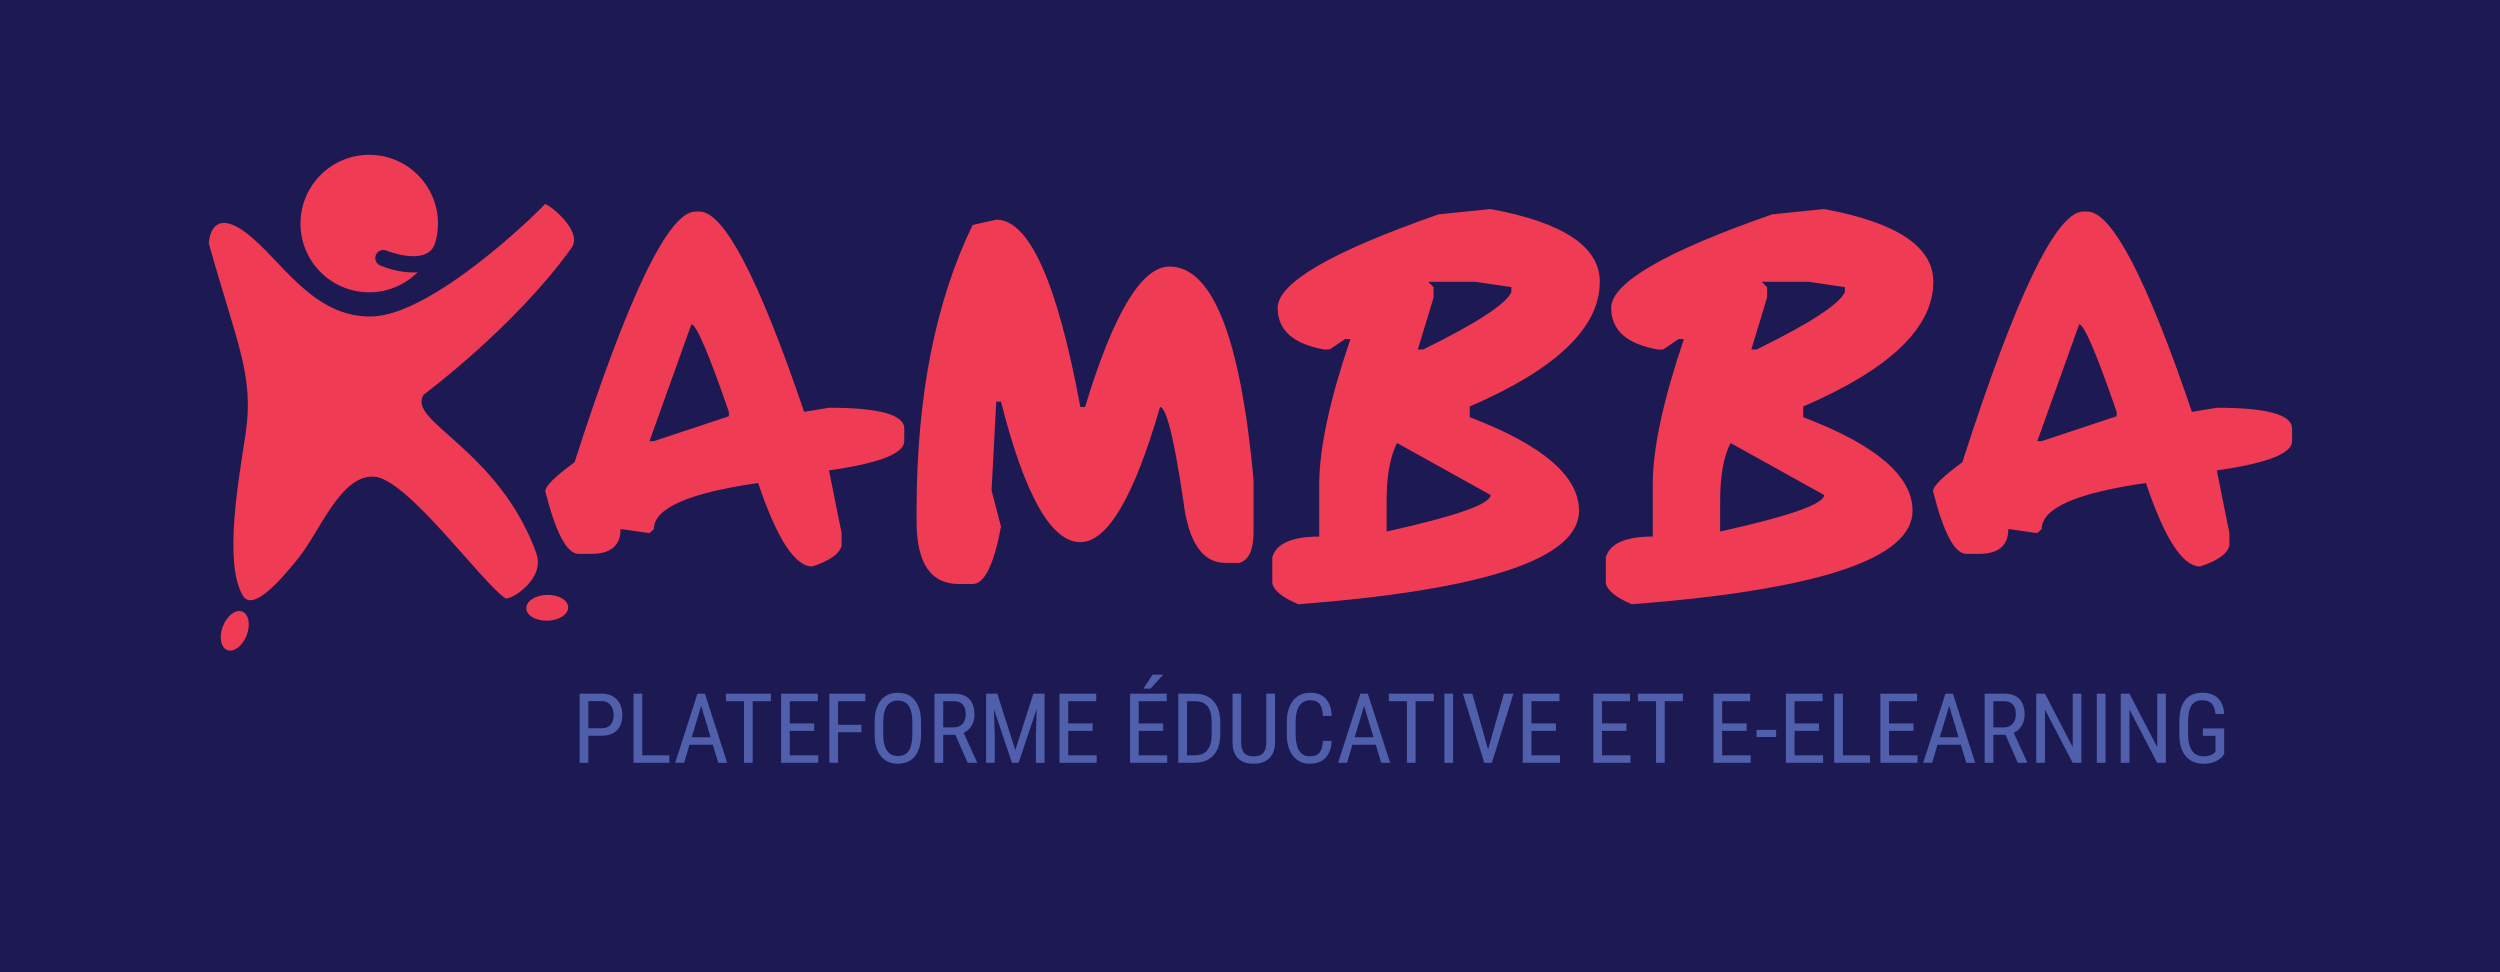
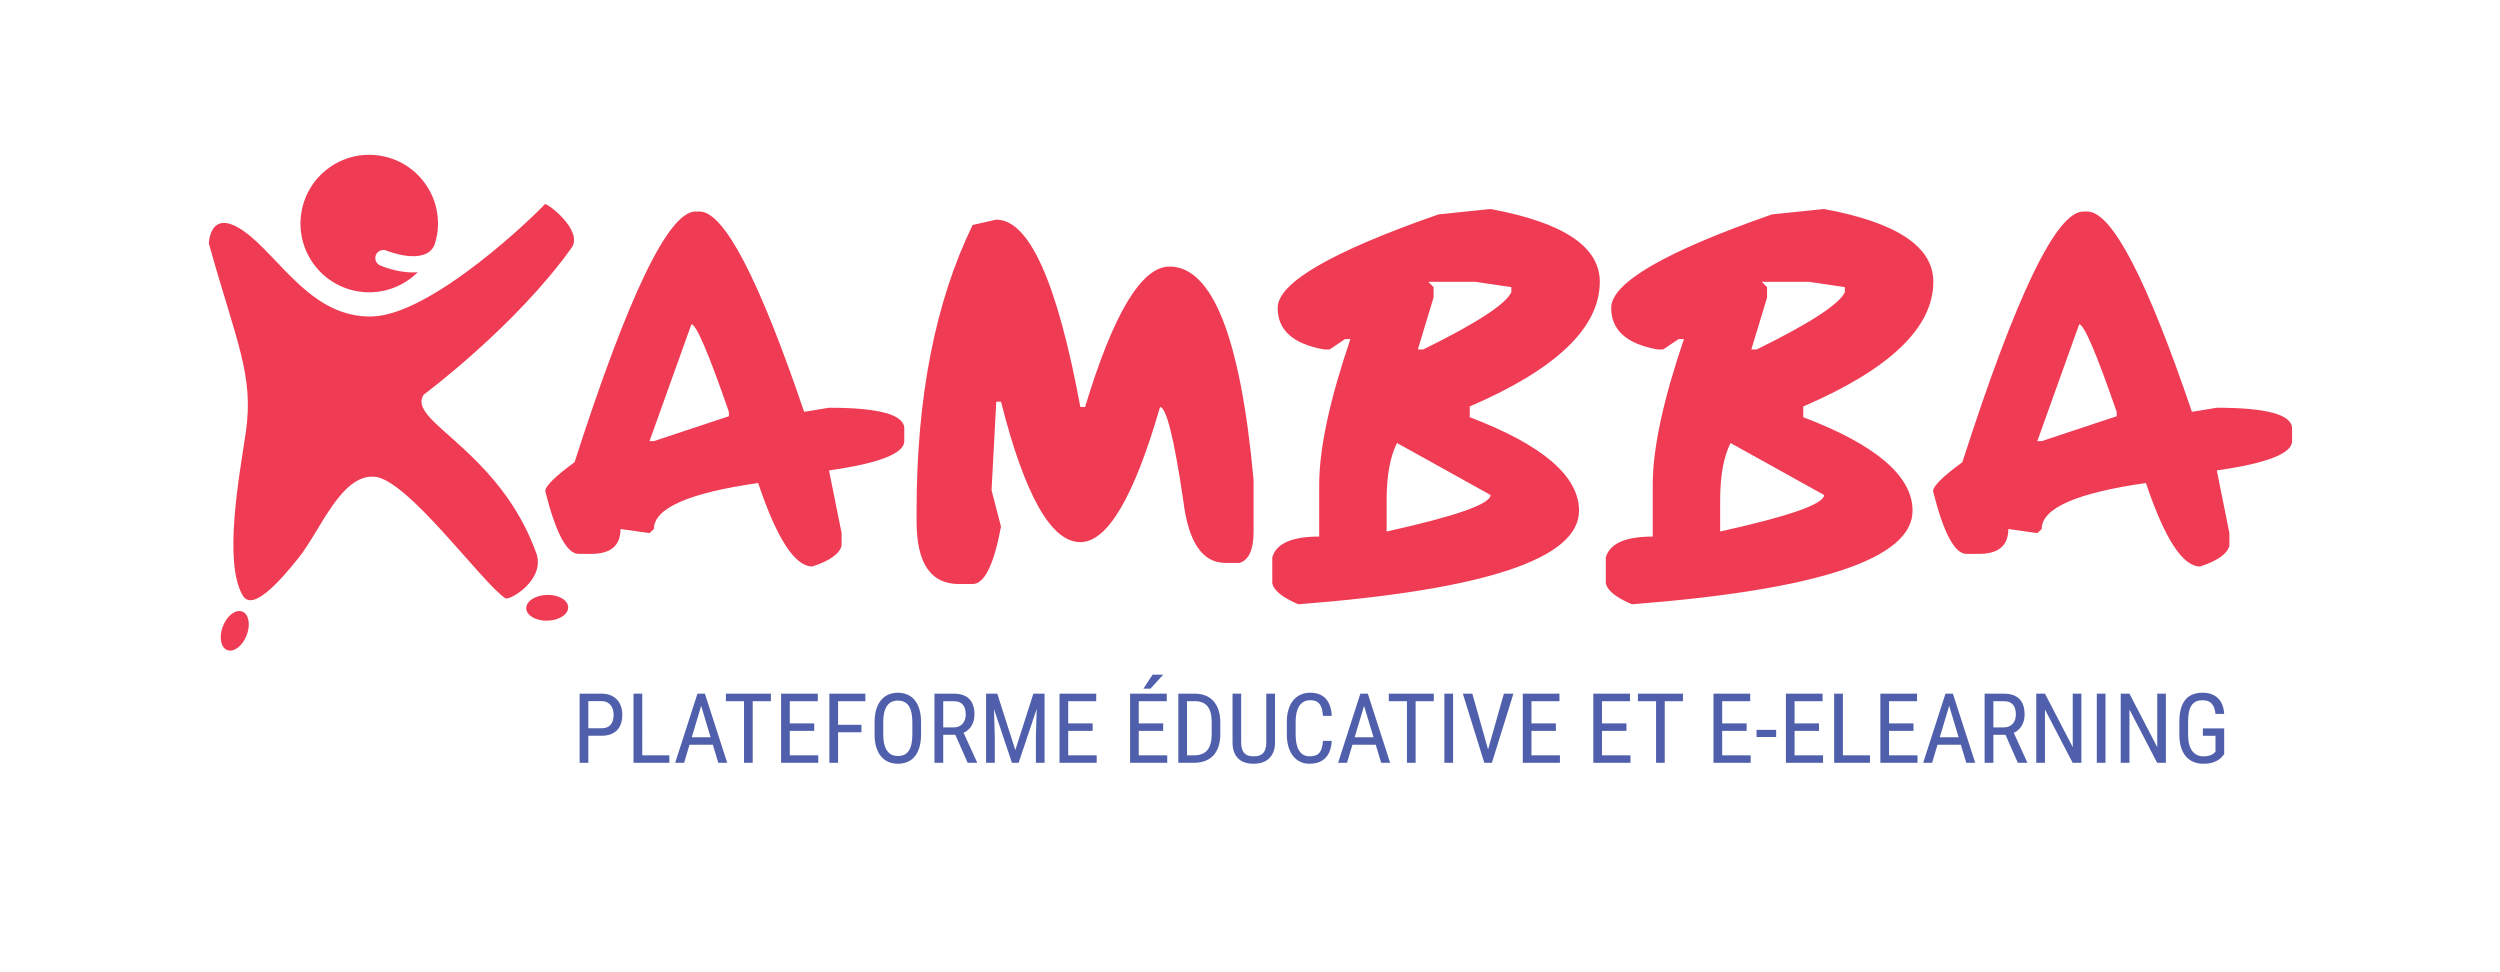
<svg xmlns="http://www.w3.org/2000/svg" version="1.1" baseProfile="tiny" id="Calque_1" x="0px" y="0px" viewBox="0 0 180.007 69.973" overflow="visible" xml:space="preserve">
  <g id="bckg">
-     <path fill="#1D1952" d="M-3.843-3.289v76.552h187.692V-3.289H-3.843z" />
-   </g>
+     </g>
  <g id="logo">
    <path fill="#4F5FAB" d="M42.361,52.975v1.948h-0.626v-4.977h1.586c0.24,0,0.452,0.038,0.638,0.113   c0.186,0.076,0.341,0.181,0.466,0.316c0.125,0.135,0.22,0.296,0.285,0.482c0.065,0.186,0.097,0.389,0.097,0.61   c0,0.24-0.033,0.453-0.097,0.641c-0.065,0.188-0.161,0.346-0.287,0.474c-0.127,0.128-0.282,0.225-0.466,0.292   c-0.185,0.067-0.396,0.101-0.636,0.101C43.321,52.975,42.361,52.975,42.361,52.975z M42.361,52.438h0.96   c0.153,0,0.283-0.024,0.392-0.072c0.108-0.048,0.197-0.115,0.267-0.2c0.069-0.086,0.121-0.187,0.154-0.304s0.049-0.246,0.049-0.388   c0-0.128-0.016-0.251-0.049-0.371c-0.033-0.119-0.084-0.225-0.154-0.316c-0.07-0.091-0.159-0.164-0.267-0.219   c-0.108-0.055-0.239-0.082-0.392-0.082h-0.96V52.438z M46.244,54.387h1.952v0.536h-2.581v-4.977h0.629V54.387z M51.326,53.625   h-1.682l-0.386,1.299h-0.643l1.603-4.977h0.536l1.607,4.977H51.72L51.326,53.625z M49.809,53.085h1.357l-0.68-2.263L49.809,53.085z    M55.506,50.487h-1.309v4.437h-0.625v-4.437h-1.306v-0.54h3.24V50.487z M58.627,52.623h-1.76v1.764h2.051v0.536h-2.676v-4.977   h2.642v0.54h-2.017v1.6h1.76V52.623z M62.025,52.726h-1.682v2.198h-0.626v-4.977h2.591v0.54h-1.965v1.702h1.682V52.726z    M66.318,52.873c0,0.353-0.039,0.662-0.116,0.926c-0.077,0.264-0.188,0.485-0.332,0.661c-0.143,0.177-0.318,0.31-0.524,0.398   c-0.206,0.089-0.438,0.133-0.696,0.133c-0.251,0-0.479-0.044-0.684-0.133s-0.382-0.221-0.53-0.398   c-0.148-0.176-0.262-0.397-0.343-0.661c-0.081-0.264-0.121-0.573-0.121-0.926v-0.865c0-0.351,0.041-0.659,0.121-0.925   c0.081-0.265,0.194-0.488,0.34-0.666c0.146-0.179,0.321-0.313,0.526-0.403s0.433-0.135,0.684-0.135   c0.257,0,0.489,0.045,0.696,0.135c0.206,0.09,0.382,0.224,0.528,0.403c0.146,0.179,0.257,0.401,0.335,0.666   c0.077,0.266,0.116,0.574,0.116,0.925V52.873z M65.692,52.001c0-0.273-0.023-0.508-0.068-0.706   c-0.046-0.197-0.113-0.359-0.201-0.485c-0.089-0.126-0.198-0.219-0.328-0.278c-0.13-0.059-0.28-0.089-0.451-0.089   c-0.162,0-0.307,0.03-0.436,0.089c-0.129,0.059-0.239,0.152-0.33,0.278c-0.091,0.127-0.161,0.288-0.21,0.485   c-0.049,0.197-0.073,0.432-0.073,0.706v0.872c0,0.276,0.025,0.512,0.075,0.709s0.121,0.359,0.212,0.485   c0.091,0.126,0.201,0.219,0.331,0.279c0.13,0.059,0.276,0.089,0.438,0.089c0.171,0,0.321-0.029,0.451-0.089   c0.13-0.059,0.239-0.152,0.326-0.279c0.088-0.127,0.154-0.288,0.198-0.485c0.044-0.197,0.066-0.434,0.066-0.709V52.001z    M68.789,52.91h-0.875v2.013h-0.629v-4.977h1.395c0.488,0,0.857,0.127,1.107,0.381c0.251,0.254,0.376,0.626,0.376,1.116   c0,0.308-0.068,0.576-0.203,0.805c-0.136,0.229-0.328,0.402-0.576,0.518l0.964,2.116v0.041h-0.673L68.789,52.91z M67.914,52.374   h0.759c0.143,0,0.269-0.024,0.376-0.074c0.107-0.049,0.197-0.115,0.269-0.198s0.126-0.181,0.162-0.294s0.055-0.234,0.055-0.364   c0-0.144-0.016-0.274-0.048-0.391c-0.032-0.118-0.082-0.218-0.15-0.302s-0.157-0.149-0.265-0.195s-0.239-0.068-0.392-0.068h-0.766   C67.914,50.488,67.914,52.374,67.914,52.374z M71.807,49.947l1.299,4.061l1.299-4.061h0.807v4.977h-0.625v-1.938l0.058-1.941   l-1.302,3.88h-0.479l-1.295-3.866l0.058,1.928v1.938H71v-4.977L71.807,49.947L71.807,49.947z M78.674,52.623h-1.76v1.764h2.051   v0.536h-2.676v-4.977h2.642v0.54h-2.017v1.6h1.76V52.623z M83.753,52.623h-1.76v1.764h2.051v0.536h-2.676v-4.977h2.642v0.54h-2.017   v1.6h1.76V52.623z M82.987,48.58h0.766l-0.916,1.005h-0.509L82.987,48.58z M84.842,54.923v-4.977h1.186   c0.28,0,0.533,0.044,0.759,0.132c0.226,0.088,0.418,0.219,0.578,0.393c0.159,0.174,0.282,0.391,0.369,0.649   c0.086,0.258,0.13,0.558,0.13,0.897v0.841c0,0.34-0.043,0.638-0.13,0.896c-0.087,0.257-0.211,0.473-0.373,0.646   s-0.36,0.303-0.595,0.391c-0.235,0.088-0.5,0.132-0.796,0.132C85.97,54.923,84.842,54.923,84.842,54.923z M85.468,50.487v3.9h0.503   c0.444,0,0.768-0.129,0.971-0.386c0.202-0.257,0.304-0.638,0.304-1.142v-0.851c0-0.524-0.101-0.909-0.302-1.154   c-0.202-0.245-0.507-0.368-0.914-0.368L85.468,50.487L85.468,50.487z M91.805,49.947v3.507c0,0.28-0.042,0.518-0.126,0.713   s-0.197,0.354-0.339,0.477c-0.141,0.123-0.304,0.212-0.489,0.267s-0.378,0.082-0.581,0.082c-0.214,0-0.414-0.027-0.6-0.082   s-0.347-0.144-0.483-0.267s-0.244-0.282-0.323-0.477c-0.078-0.195-0.118-0.432-0.118-0.713v-3.507h0.622v3.507   c0,0.194,0.021,0.355,0.065,0.484c0.043,0.129,0.104,0.232,0.183,0.309s0.173,0.132,0.284,0.164   c0.11,0.032,0.234,0.048,0.371,0.048s0.261-0.016,0.372-0.048c0.112-0.032,0.207-0.087,0.285-0.164   c0.079-0.077,0.14-0.181,0.183-0.309c0.043-0.129,0.065-0.29,0.065-0.484v-3.507H91.805z M95.889,53.344   c-0.014,0.257-0.056,0.488-0.128,0.69c-0.072,0.203-0.174,0.375-0.306,0.518c-0.132,0.142-0.296,0.251-0.491,0.326   s-0.421,0.113-0.679,0.113c-0.251,0-0.476-0.049-0.676-0.147c-0.201-0.098-0.372-0.238-0.513-0.42s-0.25-0.402-0.326-0.66   c-0.076-0.257-0.115-0.547-0.115-0.868v-0.92c0-0.319,0.038-0.608,0.115-0.867c0.076-0.258,0.187-0.479,0.331-0.661   c0.145-0.182,0.322-0.323,0.532-0.422s0.447-0.149,0.711-0.149c0.242,0,0.455,0.036,0.641,0.109s0.343,0.18,0.473,0.321   s0.231,0.316,0.304,0.523c0.073,0.207,0.115,0.445,0.127,0.714h-0.632c-0.014-0.196-0.04-0.365-0.078-0.506   s-0.095-0.258-0.168-0.35s-0.164-0.161-0.273-0.205c-0.109-0.045-0.24-0.067-0.393-0.067c-0.182,0-0.34,0.037-0.472,0.111   s-0.242,0.178-0.328,0.313s-0.151,0.297-0.193,0.489c-0.042,0.191-0.063,0.405-0.063,0.639v0.926c0,0.219,0.018,0.423,0.053,0.612   s0.092,0.354,0.171,0.496c0.079,0.141,0.182,0.252,0.309,0.333c0.128,0.081,0.283,0.121,0.465,0.121   c0.171,0,0.315-0.021,0.433-0.063c0.117-0.042,0.213-0.108,0.287-0.198c0.074-0.09,0.13-0.205,0.169-0.345s0.066-0.309,0.082-0.507   h0.631V53.344z M99.058,53.625h-1.682l-0.386,1.299h-0.643l1.603-4.977h0.536l1.607,4.977H99.45L99.058,53.625z M97.54,53.085   h1.357l-0.68-2.263L97.54,53.085z M103.238,50.487h-1.309v4.437h-0.625v-4.437h-1.306v-0.54h3.24V50.487z M104.626,54.923H104   v-4.977h0.626V54.923z M107.145,53.963l1.138-4.016h0.687l-1.549,4.977h-0.547l-1.545-4.977h0.684L107.145,53.963z M112.029,52.623   h-1.76v1.764h2.051v0.536h-2.676v-4.977h2.642v0.54h-2.017v1.6h1.76V52.623z M117.108,52.623h-1.76v1.764h2.051v0.536h-2.676   v-4.977h2.642v0.54h-2.017v1.6h1.76V52.623z M121.175,50.487h-1.309v4.437h-0.625v-4.437h-1.306v-0.54h3.24V50.487z    M125.762,52.623h-1.76v1.764h2.051v0.536h-2.676v-4.977h2.642v0.54h-2.017v1.6h1.76V52.623z M127.888,53.067h-1.411v-0.516h1.411   V53.067z M130.974,52.623h-1.76v1.764h2.051v0.536h-2.676v-4.977h2.642v0.54h-2.017v1.6h1.76V52.623z M132.693,54.387h1.952v0.536   h-2.581v-4.977h0.629V54.387z M137.776,52.623h-1.76v1.764h2.051v0.536h-2.676v-4.977h2.642v0.54h-2.017v1.6h1.76V52.623z    M141.186,53.625h-1.682l-0.386,1.299h-0.643l1.603-4.977h0.536l1.607,4.977h-0.643L141.186,53.625z M139.669,53.085h1.357   l-0.68-2.263L139.669,53.085z M144.403,52.91h-0.875v2.013h-0.629v-4.977h1.395c0.488,0,0.857,0.127,1.107,0.381   c0.251,0.254,0.376,0.626,0.376,1.116c0,0.308-0.068,0.576-0.203,0.805c-0.136,0.229-0.328,0.402-0.576,0.518l0.964,2.116v0.041   h-0.673L144.403,52.91z M143.528,52.374h0.759c0.143,0,0.269-0.024,0.376-0.074c0.107-0.049,0.197-0.115,0.269-0.198   c0.072-0.083,0.126-0.181,0.162-0.294s0.055-0.234,0.055-0.364c0-0.144-0.016-0.274-0.048-0.391   c-0.032-0.118-0.082-0.218-0.15-0.302s-0.157-0.149-0.265-0.195s-0.239-0.068-0.392-0.068h-0.766V52.374z M149.865,54.923h-0.629   l-1.993-3.835v3.835h-0.629v-4.977h0.629l2,3.852v-3.852h0.622V54.923z M151.601,54.923h-0.626v-4.977h0.626V54.923z    M155.949,54.923h-0.629l-1.993-3.835v3.835h-0.629v-4.977h0.629l2,3.852v-3.852h0.622V54.923z M160.146,54.305   c-0.041,0.055-0.096,0.121-0.166,0.2c-0.069,0.078-0.162,0.154-0.279,0.226c-0.116,0.072-0.259,0.133-0.428,0.185   c-0.17,0.051-0.376,0.077-0.617,0.077c-0.258,0-0.493-0.043-0.706-0.13c-0.214-0.087-0.396-0.216-0.549-0.39   c-0.153-0.173-0.271-0.391-0.355-0.653s-0.126-0.567-0.126-0.916v-0.936c0-1.392,0.557-2.089,1.671-2.089   c0.242,0,0.456,0.035,0.645,0.104c0.188,0.07,0.347,0.17,0.477,0.301s0.231,0.291,0.305,0.48c0.072,0.189,0.116,0.403,0.13,0.643   h-0.626c-0.025-0.31-0.111-0.552-0.258-0.727c-0.147-0.174-0.37-0.261-0.668-0.261c-0.191,0-0.354,0.032-0.486,0.096   s-0.24,0.16-0.323,0.289s-0.143,0.289-0.181,0.482c-0.038,0.192-0.057,0.418-0.057,0.675v0.943c0,0.265,0.026,0.495,0.079,0.691   c0.052,0.196,0.127,0.358,0.224,0.485c0.096,0.128,0.214,0.223,0.35,0.285c0.137,0.063,0.289,0.094,0.458,0.094   c0.144,0,0.264-0.012,0.363-0.038c0.098-0.025,0.179-0.056,0.244-0.092s0.117-0.073,0.156-0.109   c0.038-0.036,0.072-0.067,0.099-0.092V52.98h-0.909v-0.533h1.535v1.858H160.146z" />
    <path fill="#EF3B53" d="M15.036,17.524c0,0,0.062-2.659,2.591-0.829s4.815,6.21,9.163,6.092s11.822-7.376,12.436-8.084   c0.125-0.144,2.818,1.895,1.929,3.14c-4.072,5.7-10.65,10.575-10.65,10.575c-0.761,1.195,1.377,2.323,3.857,4.843   c1.557,1.581,3.202,3.665,4.248,6.552c0.7,1.934-1.927,3.459-2.224,3.262c-1.714-1.143-7.059-8.612-9.449-8.754   s-3.842,3.831-5.417,5.819c-1.575,1.989-3.374,3.847-4.031,2.751c-1.437-2.4-0.238-8.709,0.206-11.734   C18.305,26.995,17.018,24.633,15.036,17.524z M17.447,44.035c-0.471-0.185-1.096,0.285-1.396,1.05   c-0.3,0.765-0.162,1.535,0.308,1.72c0.471,0.185,1.096-0.285,1.396-1.05S17.917,44.22,17.447,44.035z M37.892,43.806   c0.015,0.513,0.702,0.91,1.536,0.886s1.498-0.459,1.483-0.972s-0.702-0.91-1.536-0.886C38.541,42.858,37.877,43.293,37.892,43.806z    M29.74,19.616c-0.856,0-1.731-0.237-2.362-0.501c-0.295-0.124-0.434-0.463-0.312-0.759c0.123-0.295,0.463-0.435,0.759-0.313   c0.028,0.012,2.774,1.129,3.456-0.397c0.079-0.241,0.147-0.489,0.189-0.747c0.443-2.698-1.385-5.243-4.083-5.686   s-5.243,1.385-5.686,4.083c-0.443,2.698,1.385,5.243,4.083,5.686c1.631,0.268,3.203-0.298,4.292-1.381   C29.965,19.61,29.853,19.616,29.74,19.616z M50.077,15.232c-1.935,0-4.838,6.017-8.708,18.05c-1.406,1.028-2.109,1.723-2.109,2.086   c0.756,3.009,1.557,4.513,2.404,4.513h0.907c1.406,0,2.109-0.597,2.109-1.791l2.086,0.295l0.317-0.295   c0-1.497,2.502-2.6,7.506-3.311c1.345,4.006,2.645,6.009,3.9,6.009c1.254-0.408,1.957-0.907,2.109-1.497v-0.907l-0.907-4.513   c3.613-0.514,5.42-1.217,5.42-2.109v-0.907c0-0.998-1.807-1.497-5.42-1.497L57.9,29.653c-3.265-9.615-5.775-14.422-7.528-14.422   h-0.295V15.232z M52.481,29.654v0.317l-5.397,1.791h-0.317l3.016-8.413C50.13,23.35,51.03,25.452,52.481,29.654z M70.032,16.2   c-2.691,5.533-4.036,12.397-4.036,20.59v0.748c0,3.008,1.013,4.513,3.039,4.513h0.998c0.846,0,1.527-1.376,2.041-4.127l-0.68-2.63   l0.34-6.372h0.34c1.708,6.743,3.613,10.114,5.714,10.114c1.95,0,3.862-3.243,5.737-9.728c0.454,0,1.013,2.253,1.678,6.757   c0.363,2.978,1.376,4.467,3.039,4.467h0.998c0.68-0.197,1.02-0.945,1.02-2.245v-3.742c-0.937-10.234-2.956-15.352-6.055-15.352   c-2.011,0-4.036,3.371-6.077,10.114h-0.34c-1.663-8.995-3.681-13.492-6.055-13.492L70.032,16.2z M103.582,15.436   c-7.725,2.691-11.587,4.936-11.587,6.735c0,1.603,1.118,2.6,3.356,2.993h0.385l1.111-0.748h0.385   c-1.497,4.399-2.245,7.891-2.245,10.476v3.742c-1.966,0-3.092,0.499-3.379,1.497v1.859c0.106,0.529,0.733,1.035,1.882,1.519   c13.47-1.043,20.204-3.288,20.204-6.735c0-2.494-2.623-4.739-7.869-6.735v-0.771c6.243-2.691,9.365-5.684,9.365-8.98   c0-2.524-2.623-4.27-7.869-5.238L103.582,15.436z M107.324,35.64c0,0.65-2.494,1.527-7.483,2.63v-2.245   c0-1.769,0.249-3.144,0.748-4.127L107.324,35.64z M106.213,20.289l2.608,0.385v0.363c-0.393,0.862-2.51,2.238-6.349,4.127h-0.385   l1.134-3.742v-0.748l-0.385-0.385C102.836,20.289,106.213,20.289,106.213,20.289z M127.597,15.436   c-7.725,2.691-11.587,4.936-11.587,6.735c0,1.603,1.118,2.6,3.356,2.993h0.385l1.111-0.748h0.385   c-1.497,4.399-2.245,7.891-2.245,10.476v3.742c-1.966,0-3.092,0.499-3.379,1.497v1.859c0.106,0.529,0.733,1.035,1.882,1.519   c13.47-1.043,20.204-3.288,20.204-6.735c0-2.494-2.623-4.739-7.869-6.735v-0.771c6.243-2.691,9.365-5.684,9.365-8.98   c0-2.524-2.623-4.27-7.869-5.238L127.597,15.436z M131.339,35.64c0,0.65-2.494,1.527-7.483,2.63v-2.245   c0-1.769,0.249-3.144,0.748-4.127L131.339,35.64z M130.227,20.289l2.608,0.385v0.363c-0.393,0.862-2.51,2.238-6.349,4.127H126.1   l1.134-3.742v-0.748l-0.385-0.385C126.849,20.289,130.227,20.289,130.227,20.289z M150.002,15.232   c-1.935,0-4.838,6.017-8.708,18.05c-1.406,1.028-2.109,1.723-2.109,2.086c0.756,3.009,1.557,4.513,2.404,4.513h0.907   c1.406,0,2.109-0.597,2.109-1.791l2.086,0.295l0.317-0.295c0-1.497,2.502-2.6,7.506-3.311c1.345,4.006,2.645,6.009,3.9,6.009   c1.254-0.408,1.957-0.907,2.109-1.497v-0.907l-0.907-4.513c3.613-0.514,5.42-1.217,5.42-2.109v-0.907   c0-0.998-1.807-1.497-5.42-1.497l-1.791,0.295c-3.265-9.615-5.775-14.422-7.528-14.422h-0.295V15.232z M152.406,29.654v0.317   l-5.397,1.791h-0.317l3.016-8.413C150.054,23.35,150.954,25.452,152.406,29.654z" />
  </g>
</svg>